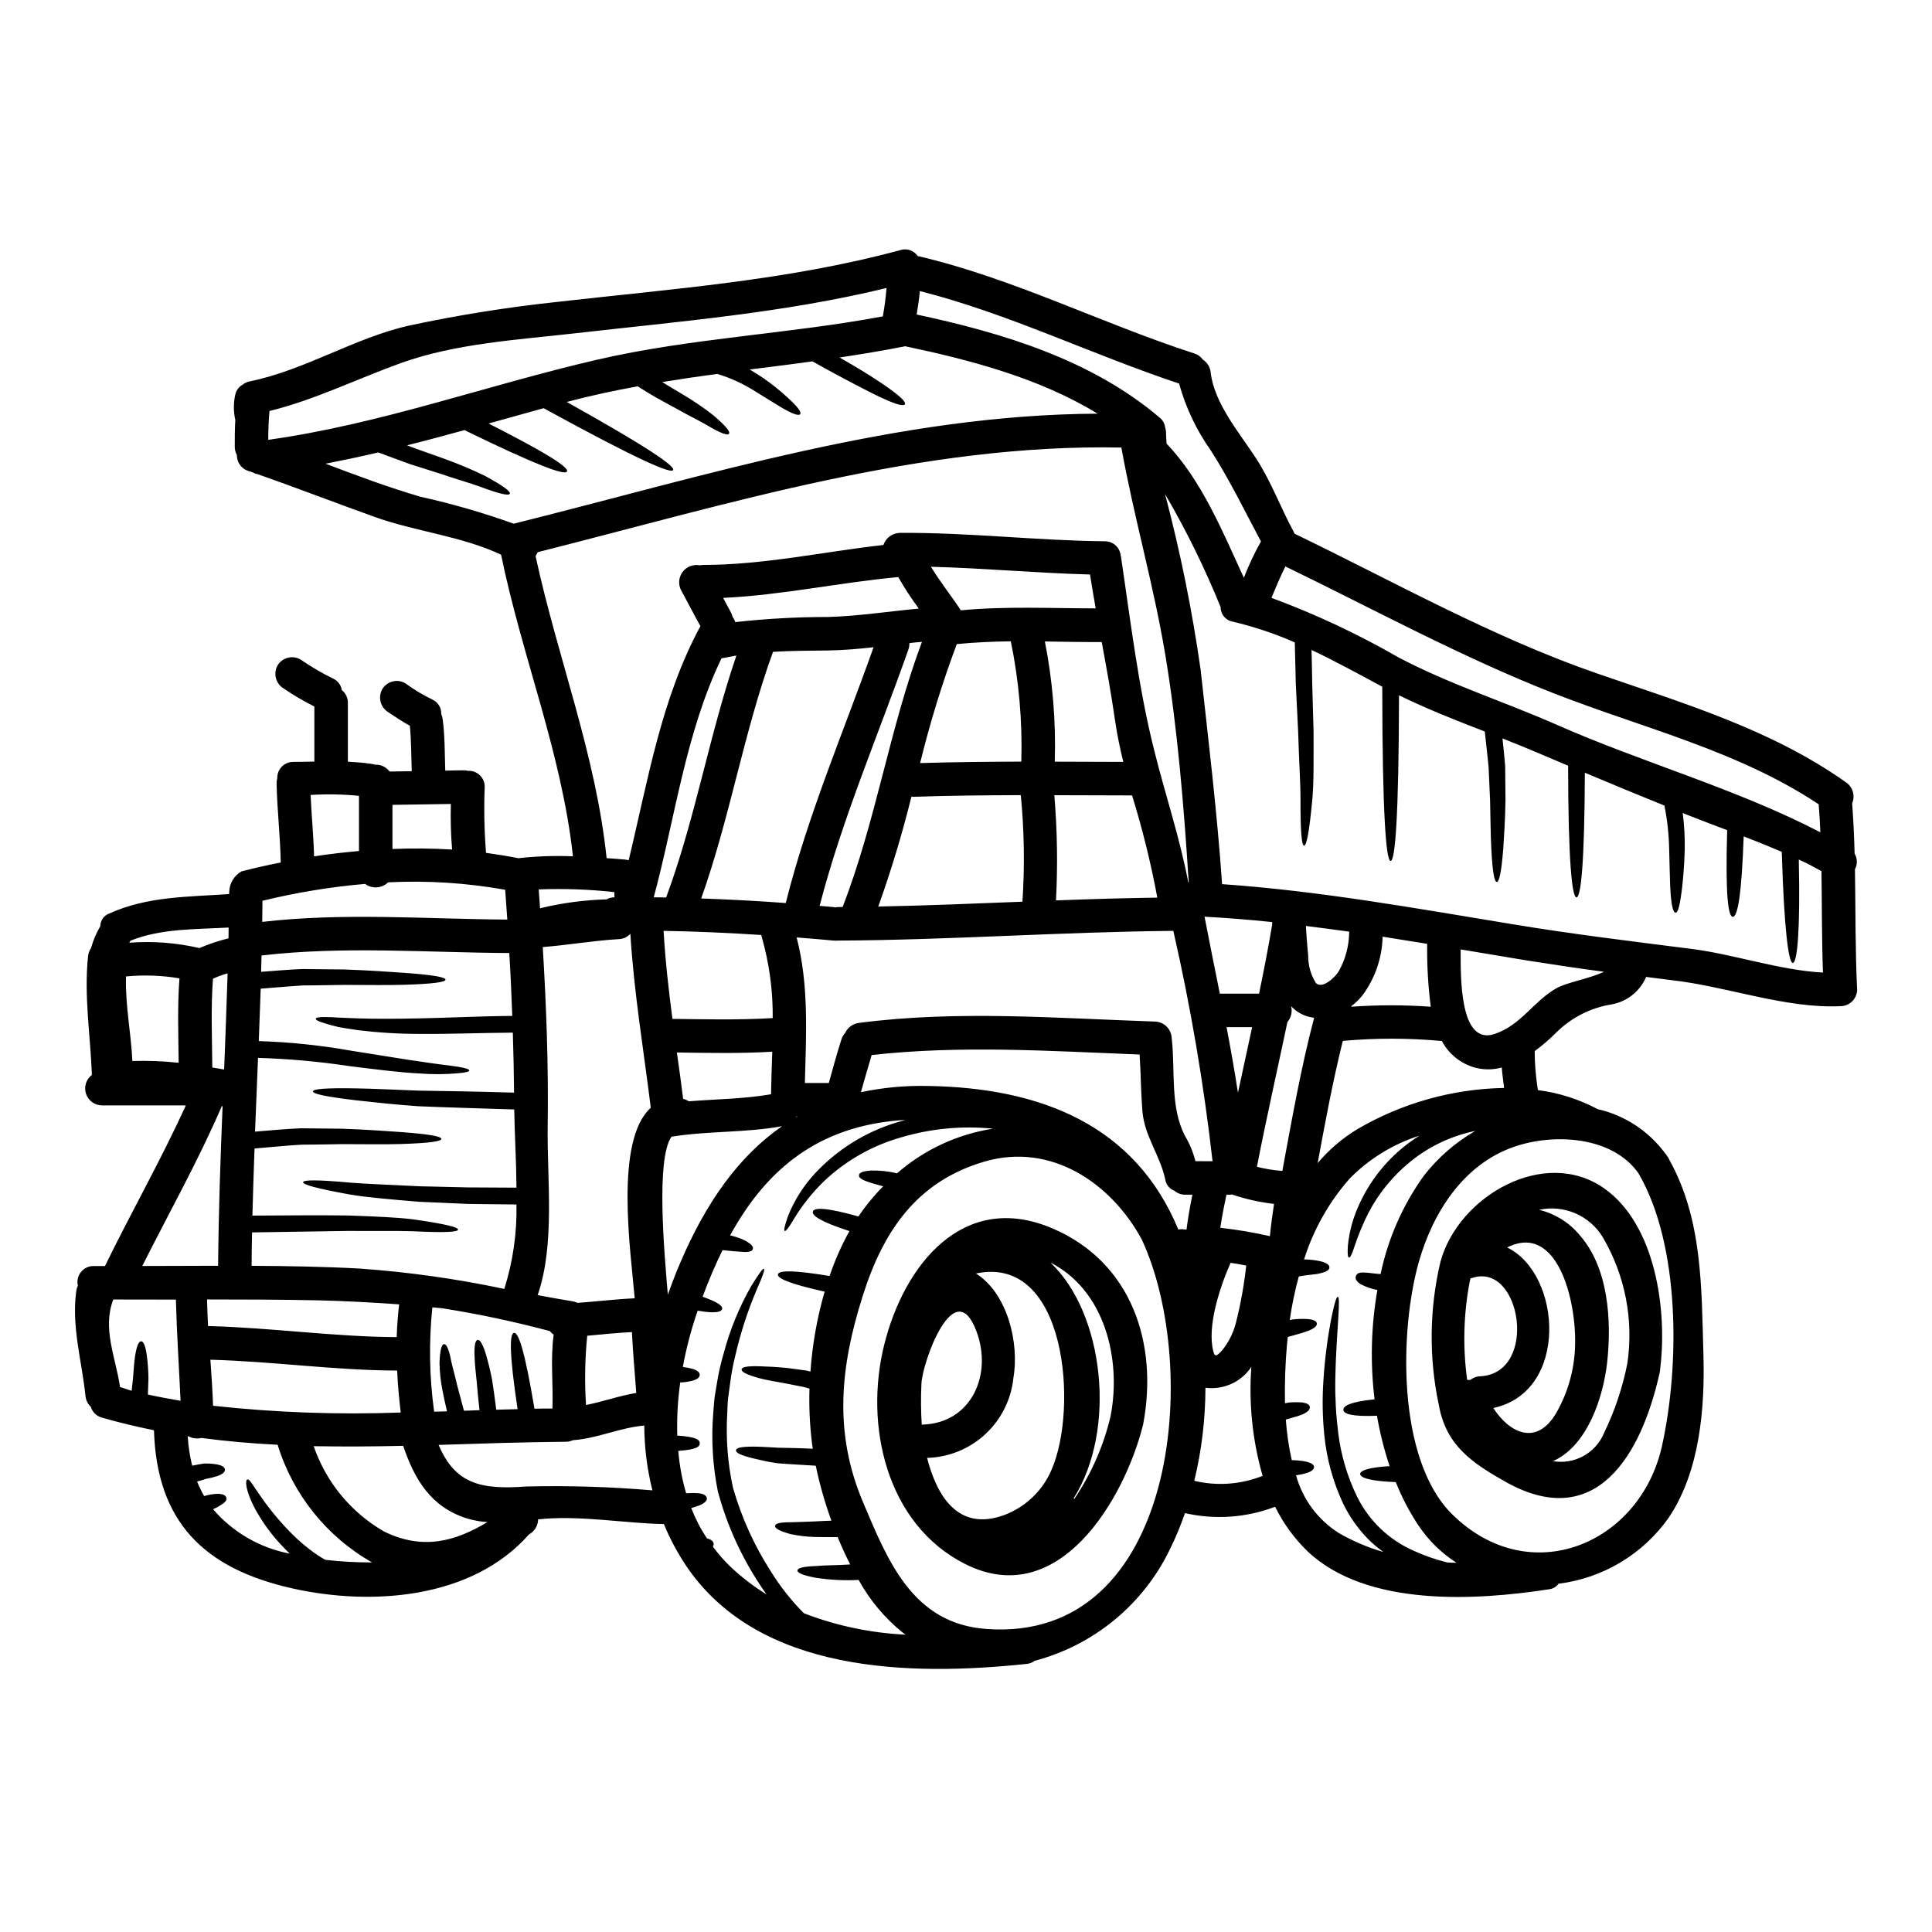
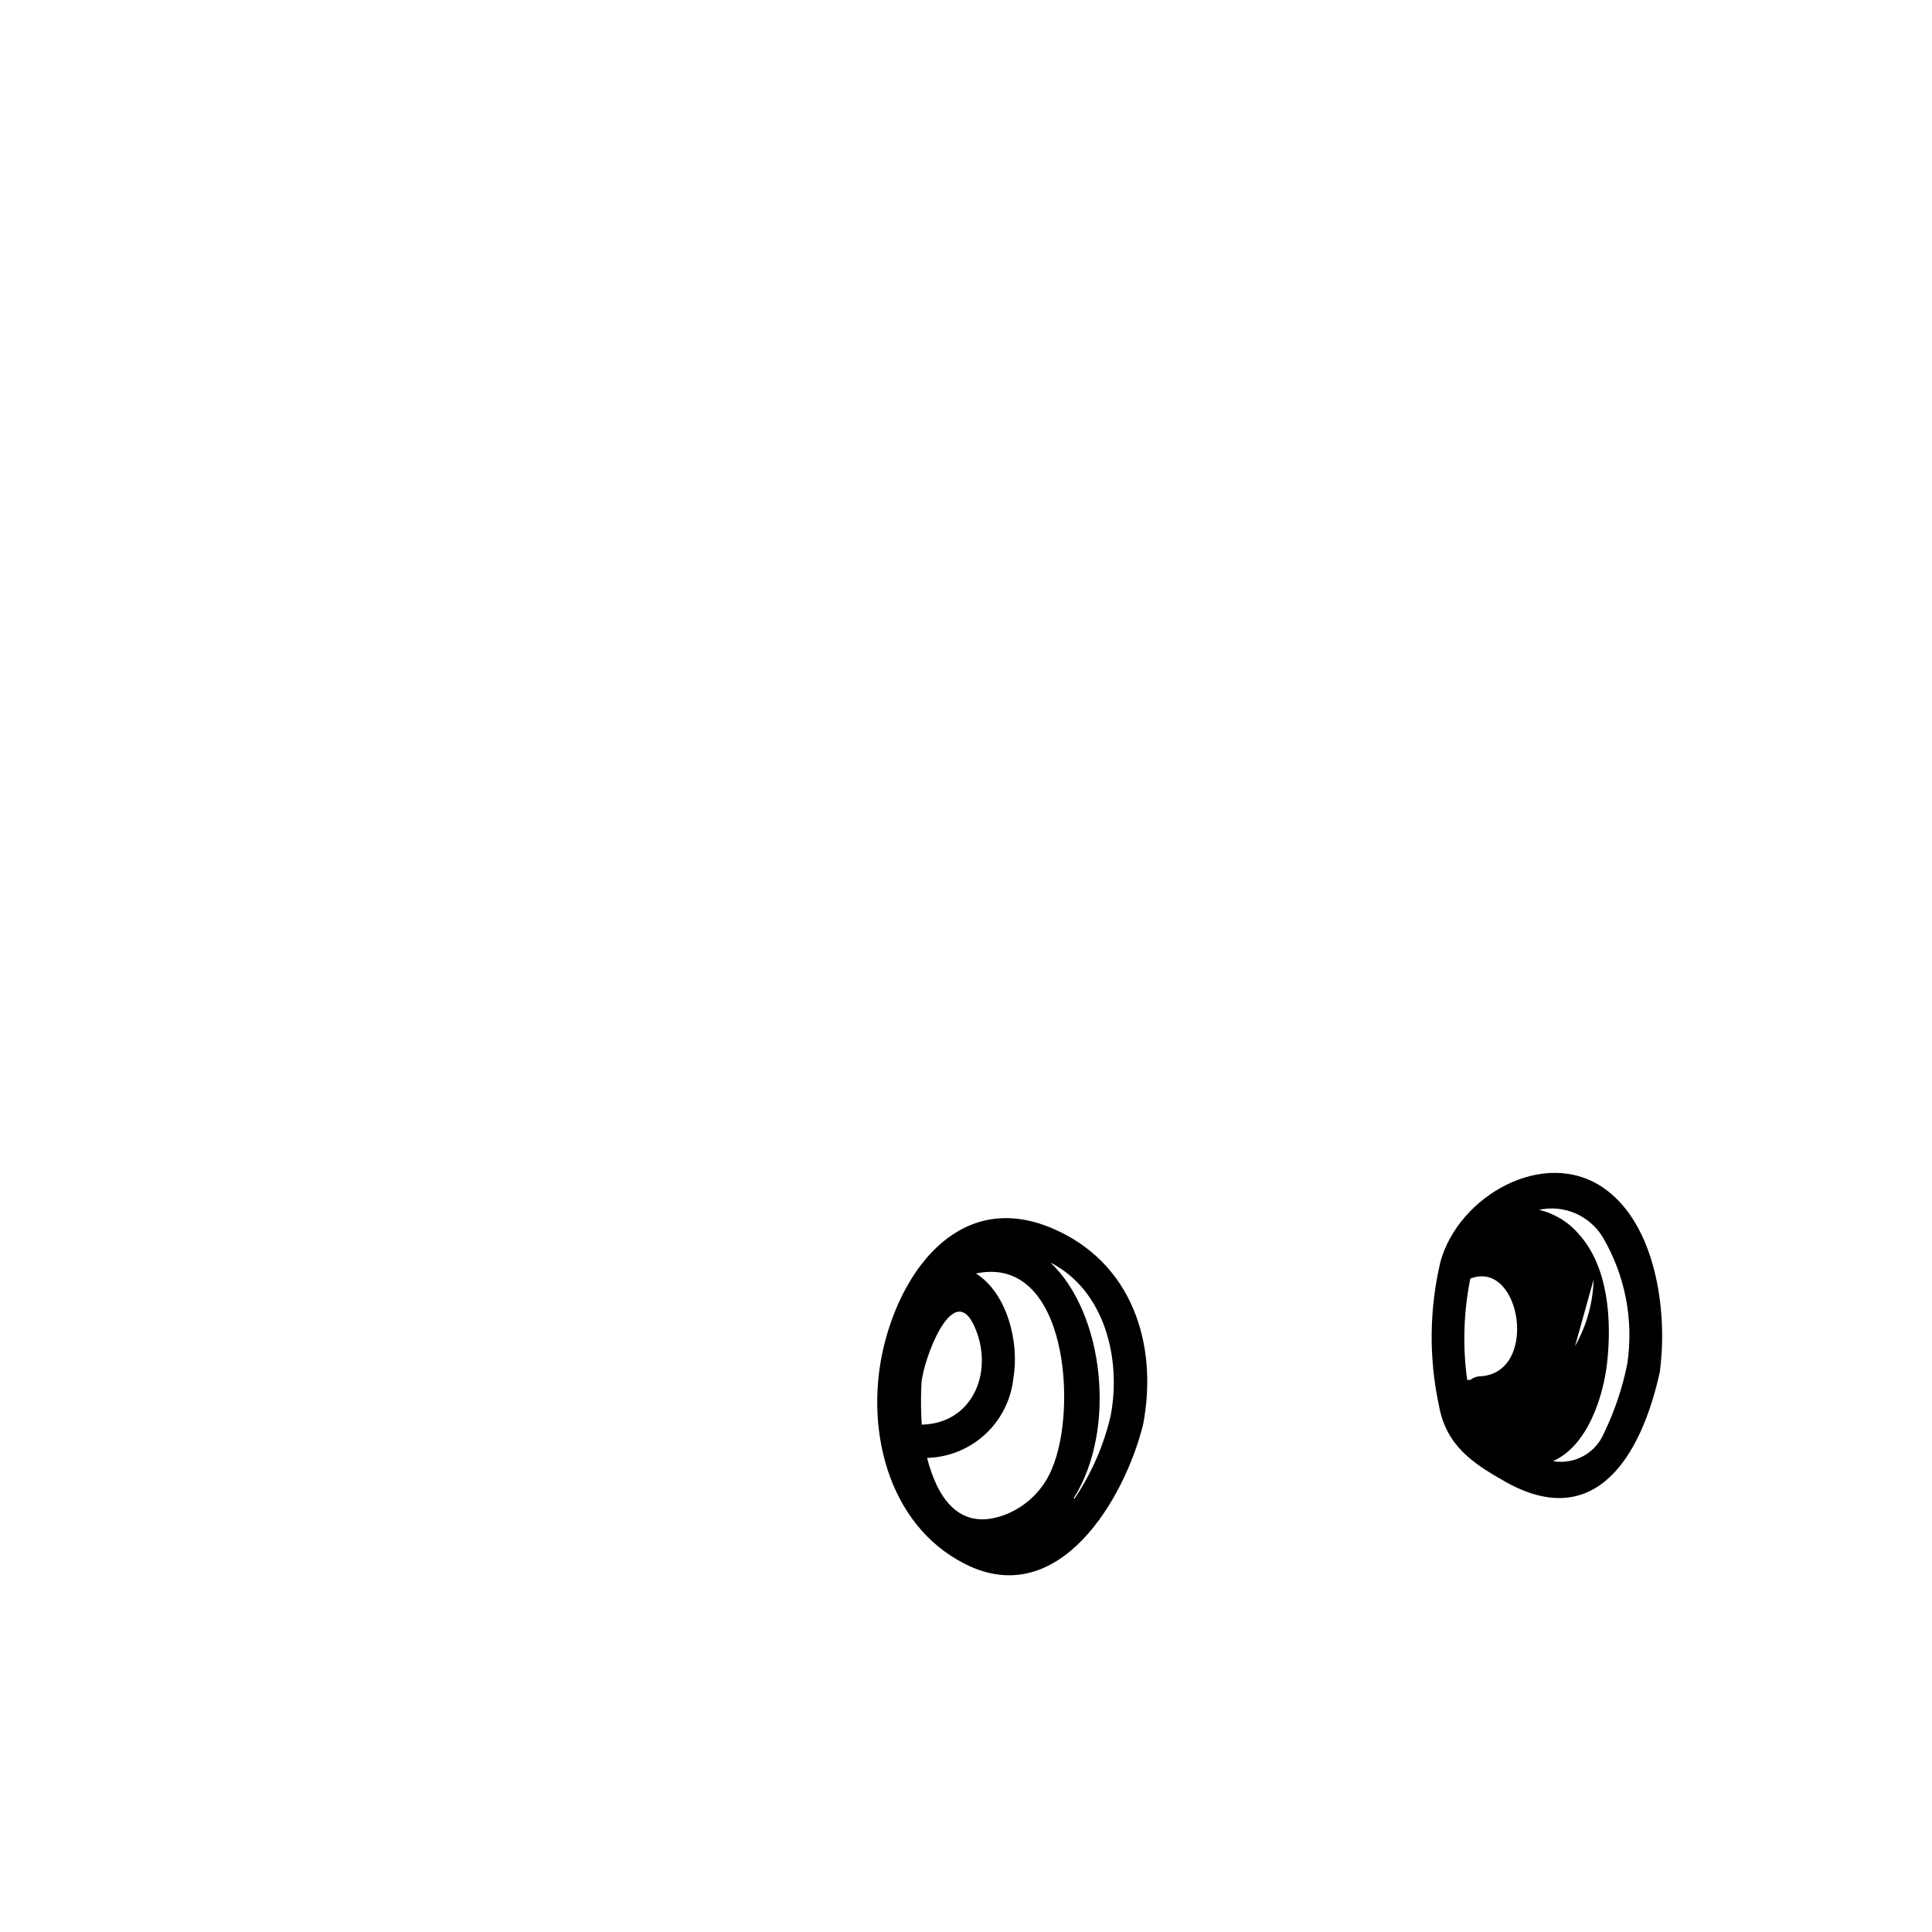
<svg xmlns="http://www.w3.org/2000/svg" fill="#000000" width="800px" height="800px" version="1.1" viewBox="144 144 512 512">
  <g>
-     <path d="m636.16 406.21c0.004 1.176-0.465 2.309-1.297 3.141-0.836 0.836-1.965 1.301-3.144 1.297-14.562 0.68-30.133-5.266-44.73-6.894-2.246-0.27-4.527-0.562-6.777-0.859-0.059 0.148-0.09 0.27-0.148 0.395-1.68 3.586-4.984 6.144-8.879 6.867-5.617 0.883-10.809 3.523-14.832 7.547-1.758 1.758-3.648 3.383-5.652 4.856 0.02 3.461 0.309 6.914 0.859 10.328 5.531 0.711 10.887 2.414 15.809 5.035 7.129 1.621 13.449 5.738 17.816 11.602 0.258 0.281 0.488 0.59 0.68 0.918 0.219 0.293 0.398 0.613 0.535 0.949 8.82 15.84 8.492 33.895 9.027 51.598 0.395 14.27-0.949 30.875-9.148 43.125h0.004c-6.824 9.734-17.453 16.121-29.246 17.59-0.609 0.836-1.547 1.375-2.574 1.477-19.391 2.988-48.219 4.723-63.883-10.004-3.551-3.43-6.481-7.445-8.66-11.871-7.621 2.906-15.934 3.492-23.891 1.688-1.102 3.195-2.394 6.316-3.879 9.352-7.019 14.727-20.164 25.617-35.934 29.781-0.641 0.477-1.398 0.762-2.191 0.832-30.605 3.223-71.105 2.633-90.344-26.23-2.258-3.418-4.184-7.047-5.742-10.832-10.449-0.238-21.02-2.16-31.438-1.422l-1.895 0.176c-0.02 1.461-0.734 2.824-1.926 3.672l-0.535 0.359c-15.066 17.051-41.59 18.973-62.637 14.27-23.5-5.269-35.965-17.672-36.703-41.918-4.621-0.945-9.238-2.043-13.777-3.344v-0.008c-1.426-0.359-2.551-1.453-2.957-2.867-0.816-0.762-1.32-1.793-1.422-2.902-0.977-9.414-3.731-18.266-2.43-27.828 0.066-0.473 0.207-0.934 0.418-1.359-0.297-1.273 0.008-2.613 0.824-3.629 0.82-1.02 2.062-1.605 3.367-1.586h2.992c6.973-14.301 14.848-28.098 21.43-42.57h-22.203c-1.926-0.008-3.637-1.246-4.246-3.074s0.016-3.844 1.555-5.008c-0.395-10.508-2.133-20.961-1.008-31.527 0.09-0.75 0.359-1.473 0.789-2.102 0.562-2.031 1.391-3.981 2.457-5.801 0.008-1.473 0.926-2.789 2.305-3.312 10.156-4.621 20.961-4.414 31.824-5.18-0.008-0.199 0.004-0.398 0.031-0.594 0.059-2.254 1.293-4.309 3.254-5.418 3.406-0.891 6.894-1.656 10.391-2.363-0.117-7.047-0.977-14.031-1.098-21.105v0.004c0.012-0.414 0.07-0.82 0.18-1.219-0.035-1.145 0.402-2.258 1.207-3.074 0.805-0.82 1.91-1.273 3.059-1.254 1.863 0 3.727-0.059 5.566-0.086l-0.004-14.598c-2.824-1.414-5.555-3.016-8.168-4.793-2.062-1.277-2.766-3.941-1.602-6.07 1.254-2.109 3.973-2.82 6.098-1.598 2.824 1.949 5.793 3.68 8.879 5.18 1.109 0.605 1.875 1.688 2.074 2.934 1.059 0.844 1.652 2.141 1.602 3.492v15.48c2.129 0.121 4.231 0.27 6.363 0.594 0.289 0.047 0.578 0.117 0.859 0.203 1.5-0.07 2.938 0.609 3.844 1.809l5.863-0.086c-0.148-4.027-0.117-8.055-0.504-12.047-1.969-1.066-3.848-2.34-5.715-3.582v-0.004c-2.082-1.273-2.789-3.965-1.598-6.098 1.25-2.098 3.949-2.809 6.07-1.598 2.324 1.703 4.801 3.188 7.398 4.438 1.387 0.719 2.227 2.172 2.16 3.731 0.215 0.512 0.355 1.051 0.414 1.598 0.562 4.441 0.504 8.938 0.652 13.41 1.625-0.027 3.254-0.086 4.914-0.086 0.391 0.004 0.777 0.051 1.156 0.148 1.164-0.059 2.297 0.375 3.129 1.188 0.832 0.816 1.285 1.941 1.254 3.106-0.227 5.812-0.109 11.633 0.352 17.434 2.871 0.395 5.742 0.859 8.586 1.422v-0.004c4.797-0.535 9.625-0.703 14.445-0.5-2.961-27.355-13.555-53.078-19.035-79.93-10.27-4.879-22.879-6.184-33.48-10.004-10.359-3.699-20.633-7.695-31.023-11.336-0.438-0.062-0.859-0.215-1.238-0.445-0.418-0.145-0.789-0.297-1.215-0.395v0.004c-1.84-0.578-3.086-2.293-3.062-4.219-0.387-0.711-0.578-1.508-0.562-2.312 0-2.102 0-4.559 0.145-6.988v0.004c-0.504-2.234-0.504-4.547 0-6.781 0.25-1.09 0.949-2.023 1.926-2.574 0.551-0.457 1.215-0.762 1.922-0.887 14.832-3.047 27.738-11.57 42.418-14.832 12.785-2.727 25.699-4.793 38.691-6.188 30.637-3.492 61.402-5.68 91.316-13.777 1.703-0.535 3.551 0.105 4.562 1.574 25.336 5.902 48.574 17.816 73.266 25.812 0.926 0.273 1.738 0.848 2.305 1.633 1.172 0.762 1.934 2.012 2.074 3.402 0.945 8.199 7.547 15.895 11.926 22.613 4.086 6.246 6.488 12.988 10.035 19.539 0.117 0.207 0.176 0.395 0.27 0.594 26.371 12.727 52.484 27.469 80.16 37.031 22.828 7.902 46.051 14.742 65.984 28.863v-0.004c1.797 1.234 2.477 3.562 1.625 5.566 0.328 4.441 0.535 8.879 0.652 13.32 0.754 1.281 0.789 2.859 0.09 4.172 0.18 10.605 0.062 21.23 0.574 31.828zm-9.055-4.469c-0.324-8.969-0.266-17.941-0.395-26.879-1.969-1.098-3.938-2.133-6.012-3.078 0.418 18.676-0.395 27.352-1.574 27.41-1.18 0-2.34-9.414-2.934-29.453-3.312-1.422-6.691-2.781-10.094-4.086-0.27 7.754-0.68 12.965-1.125 16.25-0.531 3.668-1.125 5.062-1.746 5.062-0.621 0-1.125-1.395-1.422-5.152-0.27-3.609-0.328-9.324-0.086-17.816-3.731-1.422-7.402-2.781-10.953-4.203-0.27-0.117-0.562-0.234-0.832-0.359h0.004c0.422 3.238 0.598 6.504 0.535 9.77-0.117 4.203-0.418 7.477-0.68 9.918-0.594 4.883-1.098 6.746-1.746 6.746s-1.18-1.895-1.422-6.863c-0.117-2.488-0.148-5.715-0.27-9.77-0.066-3.949-0.488-7.883-1.27-11.754-7.047-2.844-14.09-5.742-21.078-8.703-0.086 23.918-1.035 33.035-2.219 33.035-1.184 0-2.188-9.594-2.219-34.902-2.516-1.066-5.031-2.102-7.551-3.195-3.254-1.395-6.543-2.723-9.84-4.027 0.27 2.574 0.535 5.062 0.711 7.312 0.027 3.344 0.059 6.363 0.086 9.09-0.086 5.414-0.395 9.621-0.59 12.816-0.504 6.394-1.094 8.82-1.715 8.82s-1.125-2.426-1.453-8.848c-0.176-3.227-0.203-7.402-0.324-12.762-0.121-2.664-0.238-5.594-0.395-8.852-0.297-2.871-0.621-6.039-1.008-9.41-7.668-2.961-15.305-5.953-22.734-9.594-0.059 32.531-1.035 43.898-2.219 43.898-1.184 0-2.188-11.867-2.219-46.176-0.094-0.039-0.184-0.09-0.266-0.148-6.156-3.312-12.227-6.629-18.473-9.59 0.09 3.148 0.117 6.098 0.176 8.848 0.148 4.621 0.27 9.148 0.359 12.879 0 7.519 0.086 13.41-0.328 17.879-0.832 8.969-1.574 12.316-2.191 12.258-0.617-0.059-0.977-3.582-0.945-12.402 0-4.441-0.414-10.332-0.621-17.762-0.176-3.758-0.395-8.082-0.621-12.672-0.09-3.375-0.176-7.016-0.27-11.02-5.305-2.34-10.812-4.184-16.457-5.512-1.863-0.328-3.215-1.957-3.199-3.848-4.188-10.336-9.113-20.355-14.738-29.988 4.059 15.344 7.211 30.91 9.445 46.625 2.074 18.824 4.379 37.859 5.684 56.777 25.977 1.801 51.539 6.449 77.199 10.656 15.719 2.606 31.469 4.5 47.277 6.516 11.27 1.434 23.34 5.664 34.754 6.258zm-0.691-37.168c-0.117-2.461-0.234-4.945-0.445-7.43-21.461-14.242-46.297-20.074-70.098-29.367-24.363-9.516-47.656-22.242-71.223-33.656-1.391 2.695-2.516 5.539-3.699 8.316 11.621 4.301 22.859 9.566 33.598 15.742 13.555 7.164 28.004 11.723 41.973 17.879 22.473 9.941 47.898 17.047 69.895 28.516zm-41.977 162.65c4.723-21.312 4.883-53.281-6.242-72.316-6.957-9.859-22.5-10.66-33.062-6.953-13.293 4.644-21.402 17.32-25.133 30.488-5.094 17.969-5.902 52.305 8.848 66.867 20.512 20.246 49.785 7.934 55.59-18.086zm-28.062-121.28c2.754-1.602 8.789-2.547 12.699-4.414-6.988-0.918-13.941-1.969-20.93-3.078l-17.051-2.844c-0.027 7.477-0.27 25.426 8.91 22.434 7.074-2.332 10.242-8.547 16.371-12.098zm-13.777 26.371c-0.207-1.805-0.477-3.582-0.621-5.418-2.32 0.648-4.773 0.656-7.102 0.031-3.766-1.047-6.934-3.594-8.762-7.047-8.734-0.809-17.523-0.82-26.258-0.031-2.637 10.66-4.68 21.582-6.664 32.387 2.984-3.539 6.523-6.57 10.48-8.973 11.824-6.93 25.234-10.699 38.941-10.945zm-15.074 125.75c0.832 0.059 1.629 0.086 2.457 0.086-4.047-2.609-7.516-6.023-10.18-10.035-2.348-3.57-4.324-7.367-5.906-11.34-6.422-0.234-9.445-1.094-9.445-2.16 0-0.945 2.516-1.773 7.812-2.07-1.457-4.356-2.574-8.82-3.348-13.352-6.719 0.27-8.906-0.504-8.906-1.598s2.043-2.133 8.266-2.754c-1.176-9.645-0.926-19.406 0.742-28.977-1.609-0.297-3.156-0.848-4.59-1.629-1.242-0.891-1.305-1.598-1.062-2.16 0.238-0.562 0.766-0.891 2.07-0.832 1.066-0.027 2.43 0.27 4.441 0.395h-0.004c1.961-9.387 5.863-18.262 11.457-26.051 3.734-4.797 8.355-8.828 13.617-11.871-6.231 1.27-12.066 4.012-17.02 7.996-4.684 3.758-8.535 8.449-11.309 13.773-1.461 2.918-2.707 5.934-3.731 9.031-0.621 1.969-1.062 2.781-1.391 2.723s-0.418-0.949-0.297-3.078h0.004c0.328-3.449 1.195-6.824 2.574-10.004 2.566-6.051 6.523-11.418 11.543-15.66 1.523-1.289 3.137-2.465 4.824-3.523-6.961 2.223-13.281 6.102-18.414 11.305-5.508 6.234-9.641 13.555-12.137 21.488 1.496 0.004 2.984 0.172 4.441 0.504 1.629 0.414 2.277 0.977 2.277 1.598s-0.648 1.152-2.34 1.539c-1.305 0.395-3.344 0.395-5.773 0.859-1.039 3.793-1.84 7.648-2.394 11.543 0.277-0.031 0.555-0.082 0.828-0.145 1.191-0.137 2.387-0.176 3.582-0.121 1.836 0.09 2.633 0.535 2.754 1.125 0.121 0.59-0.441 1.273-2.16 1.969-1.141 0.434-2.305 0.801-3.488 1.094-0.594 0.176-1.305 0.395-2.043 0.562-0.059 0.68-0.148 1.332-0.207 2.012h-0.004c-0.461 5.176-0.637 10.375-0.531 15.57 0.395-0.059 0.789-0.145 1.152-0.207 1.051-0.082 2.102-0.094 3.152-0.031 1.602 0.176 2.219 0.621 2.281 1.242 0.062 0.621-0.418 1.242-1.805 1.895v0.004c-0.914 0.375-1.855 0.68-2.816 0.914-0.531 0.176-1.125 0.359-1.742 0.504 0.25 3.617 0.777 7.211 1.574 10.746 4.414 0.148 5.902 0.918 5.902 1.867 0 0.859-1.27 1.656-4.766 2.16 1.742 6.336 5.785 11.789 11.34 15.305 3.731 2.148 7.703 3.836 11.84 5.031-1.492-1.047-2.891-2.227-4.172-3.523-2.664-2.75-4.875-5.906-6.543-9.355-2.68-5.731-4.363-11.875-4.977-18.172-0.484-4.781-0.562-9.594-0.234-14.391 0.359-5.793 1.113-11.559 2.25-17.254 0.738-3.523 1.242-5.004 1.574-4.945s0.355 1.598 0.148 5.148c-0.203 3.551-0.68 9.148-0.832 17.172l0.004 0.004c-0.059 4.617 0.203 9.238 0.789 13.82 0.727 5.832 2.402 11.5 4.969 16.785 3.172 6.449 8.535 11.559 15.125 14.418 2.828 1.281 5.762 2.305 8.773 3.051zm-4.359-147.27c-0.707-5.527-1.023-11.098-0.949-16.668-3.938-0.652-7.871-1.273-11.809-1.898v0.004c-0.129 5.566-1.969 10.961-5.269 15.453-0.875 1.109-1.891 2.102-3.019 2.957v0.152c7.008-0.504 14.039-0.504 21.047 0zm-21.617-19.895c-3.816-0.531-7.668-1.035-11.484-1.512 0.207 2.606 0.328 5.242 0.621 7.844-0.027 2.574 0.68 5.102 2.043 7.285 1.715 1.715 5.152-1.602 6.012-3.051 1.828-3.223 2.793-6.859 2.809-10.566zm-9.293 22.828c-0.652-0.082-1.297-0.223-1.926-0.418-1.598-0.508-3.035-1.43-4.172-2.664 0.375 1.477 0.012 3.047-0.977 4.203-2.691 12.789-5.594 25.547-8.082 38.363v0.004c2.211 0.555 4.465 0.922 6.738 1.094 2.504-13.531 4.926-27.324 8.422-40.586zm-11.098-24.836c0-0.09-0.031-0.207-0.031-0.301v-0.234c-5.953-0.621-11.922-1.094-17.91-1.422 1.305 6.809 2.691 13.586 4.055 20.395h10.391c1.273-6.129 2.461-12.258 3.5-18.441zm-0.621 82.707c0.266-2.844 0.68-5.715 1.094-8.559v0.004c-3.789-0.426-7.523-1.262-11.133-2.488-0.156 0.035-0.312 0.055-0.473 0.059h-1.008c-0.621 2.902-1.18 5.832-1.629 8.766 4.422 0.484 8.812 1.227 13.152 2.215zm-8.465-38.012c1.242-5.773 2.516-11.574 3.758-17.379l-6.777 0.004c1.094 5.769 2.129 11.57 3.019 17.375zm6.543 101.55h-0.004c-2.691-9.379-3.707-19.16-2.992-28.891-2.672 4.008-7.387 6.152-12.164 5.527-0.012 8.309-1.004 16.586-2.957 24.66 6.031 1.438 12.355 0.977 18.117-1.316zm-4.977-238.02c1.27-3.312 2.785-6.527 4.531-9.617-4.352-8.172-8.199-16.137-13.234-24.039-3.84-5.398-6.707-11.43-8.465-17.816-23.117-7.668-45.051-18.5-68.703-24.512-0.18 2.102-0.504 4.144-0.832 6.219 22.828 4.883 46.387 11.988 64.414 27.352v-0.004c0.789 0.633 1.297 1.547 1.422 2.547 0.152 0.43 0.23 0.879 0.234 1.332 0 1.008 0.09 2.016 0.148 2.992 9.328 9.738 14.891 23.414 20.484 35.547zm0.621 182.26c-1.363-0.27-2.754-0.504-4.144-0.711-2.93 6.66-6.246 16.844-4.586 23.414 0.355 1.453 0.789 1.574 2.457-0.355v0.004c1.805-2.285 3.066-4.945 3.699-7.789 1.184-4.789 2.043-9.656 2.574-14.562zm-13.469-27.652 4.547 0.004c-2.328-20.523-5.797-40.902-10.391-61.039-29.66 0.27-59.234 2.43-88.863 2.578h-0.117c-0.336 0.027-0.672 0.027-1.008 0-3.285-0.328-6.574-0.562-9.84-0.832 3.281 12.637 2.516 25.609 2.188 38.574h6.336c1.094-3.848 2.102-7.727 3.34-11.543l0.004-0.004c0.199-0.637 0.531-1.223 0.98-1.719 0.688-1.457 2.07-2.461 3.668-2.664 26.078-3.402 52.277-1.238 78.445-0.355 2.422 0.07 4.367 2.019 4.438 4.441 0.98 8.379-0.504 18.148 3.523 25.871 1.246 2.082 2.172 4.336 2.75 6.691zm-0.789 8.879h-1.805v0.004c-1.094 0.031-2.16-0.348-2.988-1.062-1.27-0.469-2.188-1.594-2.394-2.934-1.363-6.449-5.512-11.484-6.07-18.145-0.395-5.004-0.414-10.004-0.738-15.008-23.711-0.918-47.395-2.516-71.012 0.145-0.98 3.258-1.898 6.547-2.844 9.84 5.777-1.223 11.676-1.781 17.582-1.656 30.285 0.445 55.105 10.48 66.547 38.07 0.305-0.086 0.625-0.125 0.941-0.117 0.418 0.027 0.789 0.086 1.215 0.117 0.406-3.121 0.938-6.199 1.559-9.254zm-1.094-82.793h0.117c-1.27-19.984-2.961-40.734-6.215-60.328-3.082-18.473-8.32-36.473-11.637-54.883-52.926-1.035-103.81 14.891-154.68 27.738h0.004c-0.152 0.363-0.34 0.711-0.562 1.035 5.801 26.852 15.984 52.605 18.824 80.043 1.688 0.117 3.344 0.238 5.062 0.395 0.266 0.035 0.527 0.082 0.789 0.148 5.117-21.137 8.555-42.688 19.004-62.016-1.742-3.148-3.375-6.363-5.117-9.531h-0.004c-0.801-1.555-0.645-3.43 0.402-4.836 1.043-1.402 2.797-2.086 4.516-1.766l0.789-0.09c16.16 0 31.941-3.492 47.926-5.297h-0.004c0.621-1.848 2.316-3.121 4.266-3.199 18.145-0.148 36.234 2.043 54.379 2.219v0.004c2.207-0.039 4.062 1.648 4.231 3.848 0.031 0.059 0.031 0.086 0.059 0.145 2.519 16.848 4.648 34.934 8.824 51.422 2.926 11.746 6.769 23.113 9.023 34.953zm-53.441 197.89c50.68 3.672 56.922-69.238 41.117-103.22-8.109-14.977-24.039-25.781-41.648-20.66-18.059 5.266-26.938 18.531-32.359 35.785-5.859 18.531-7.695 35.941 0.09 54.379 6.637 15.719 13.203 32.328 32.801 33.719zm45.234-193.82c-1.699-9.152-3.934-18.195-6.691-27.086-6.867-0.031-13.734-0.051-20.602-0.059 0.781 9.273 0.93 18.59 0.441 27.883 8.941-0.348 17.871-0.605 26.852-0.738zm-27.16-36.027c6.066 0 12.105 0.031 18.145 0.059-0.891-3.641-1.656-7.309-2.191-11.02-1.004-6.953-2.246-13.852-3.523-20.75-5.031 0.031-10.062-0.059-15.066-0.145v-0.004c2.066 10.484 2.945 21.164 2.621 31.844zm10.832-40.613c-0.531-2.992-1.035-6.012-1.508-8.996-14.062-0.359-28.094-1.688-42.156-2.043 2.43 3.996 5.356 7.637 7.934 11.543 11.855-1.141 23.793-0.52 35.715-0.52zm-19.414 77.719c0.625-9.41 0.48-18.855-0.434-28.238-9.5 0.027-19.004 0.117-28.504 0.441-0.16-0.004-0.32-0.023-0.477-0.059-2.438 9.852-5.371 19.578-8.789 29.137 12.727-0.242 25.484-0.785 38.203-1.281zm-0.297-37.121c0.305-10.699-0.629-21.398-2.781-31.883-4.793 0.059-9.562 0.266-14.328 0.738v0.004c-3.852 10.309-7.094 20.832-9.711 31.523 8.949-0.262 17.895-0.352 26.832-0.383zm20.219-92.207c-15.352-9.41-33.629-14.211-51.035-17.879-0.117 0.027-0.207 0.059-0.355 0.086-5.656 1.125-11.34 2.043-16.992 2.902 2.16 1.242 4.086 2.363 5.801 3.406 3.078 1.898 5.477 3.465 7.223 4.723 3.523 2.516 4.617 3.785 4.262 4.289s-2.043 0.148-5.902-1.629c-1.969-0.887-4.379-2.129-7.551-3.785-3.019-1.574-6.691-3.543-11.02-5.981-5.535 0.789-11.098 1.449-16.637 2.16 1.363 0.789 2.606 1.598 3.703 2.34l0.004-0.004c2.191 1.527 4.273 3.199 6.242 5.004 2.934 2.664 3.789 3.965 3.438 4.5-0.355 0.473-1.926 0.059-5.297-1.969-1.688-1.035-3.848-2.363-6.633-4.086h-0.004c-3.121-2-6.512-3.555-10.062-4.617-4.883 0.648-9.738 1.367-14.562 2.16 0.176 0.086 0.355 0.234 0.531 0.328 1.969 1.211 3.789 2.277 5.414 3.254 2.617 1.574 5.141 3.305 7.551 5.18 3.523 3.019 4.59 4.441 4.176 4.945s-2.133-0.09-5.922-2.34c-1.922-1.125-4.586-2.398-7.844-4.234-1.656-0.918-3.523-1.922-5.562-3.047-1.512-0.859-3.148-1.898-4.856-2.961-6.297 1.152-12.551 2.484-18.797 4.144 22.043 12.312 28.734 17.051 28.184 18.055s-8.91-2.488-34.305-16.398c-4.856 1.363-9.742 2.691-14.594 4.055 7.086 3.613 12.016 6.273 15.246 8.199 4.328 2.578 5.801 3.938 5.535 4.5-0.27 0.562-2.16 0.238-6.894-1.656-4.289-1.715-10.832-4.676-20.277-9.293-5.062 1.391-10.125 2.754-15.211 4.027 0.789 0.297 1.598 0.621 2.34 0.887 2.781 1.008 5.328 1.898 7.578 2.695l-0.02-0.004c3.652 1.312 7.231 2.816 10.723 4.508 5.18 2.809 6.894 4.231 6.602 4.766-0.297 0.535-2.547 0.117-7.816-1.867-2.664-0.977-6.273-1.969-10.805-3.523-2.305-0.711-4.852-1.539-7.695-2.43-2.606-0.918-5.449-2.012-8.527-3.148-4.617 1.094-9.297 2.07-13.973 2.992 8.289 3.148 16.578 6.242 25.043 8.73l0.004 0.004c8.406 1.859 16.691 4.25 24.797 7.164 50.949-12.688 101.9-28.918 154.77-29.156zm-27.727 189.48c-8.191-0.824-16.469-0.039-24.363 2.309-7.664 2.172-14.688 6.176-20.465 11.66-3.062 2.973-5.727 6.328-7.934 9.977-1.363 2.309-2.133 3.285-2.43 3.168-0.297-0.117-0.059-1.273 0.859-3.938v0.004c1.684-4.211 4.133-8.074 7.223-11.395 5.871-6.269 13.281-10.895 21.492-13.41 0.789-0.234 1.598-0.473 2.398-0.68-1.062 0.059-2.102 0.117-3.148 0.234-21.344 2.219-34.277 13.941-43.297 30.344 1.336 0.301 2.637 0.746 3.875 1.328 1.867 1.008 2.363 1.746 2.129 2.344-0.23 0.594-1.121 0.859-2.961 0.68-1.18-0.062-2.809-0.18-5.062-0.445h0.004c-1.961 4.023-3.719 8.145-5.266 12.344 1.035 0.395 1.969 0.738 2.664 1.066 2.07 0.945 2.691 1.656 2.484 2.246-0.207 0.59-1.152 0.918-3.312 0.789-0.832-0.031-1.926-0.207-3.148-0.395h-0.004c-1.688 4.867-3.004 9.855-3.938 14.918 0.883 0.102 1.754 0.27 2.606 0.504 1.336 0.418 1.867 0.977 1.867 1.598s-0.531 1.156-1.926 1.539c-0.91 0.234-1.844 0.387-2.781 0.445h-0.449c-0.66 4.668-0.922 9.383-0.785 14.094 5.117 0.355 5.953 1.125 5.953 2.043 0 0.918-0.789 1.656-5.684 2.016l-0.004-0.004c0.312 3.801 1.008 7.559 2.074 11.219h0.441c0.918-0.074 1.84-0.074 2.754 0 1.449 0.145 2.102 0.59 2.277 1.211s-0.27 1.215-1.656 1.898c-0.797 0.332-1.617 0.609-2.453 0.828 1.086 2.812 2.477 5.504 4.141 8.02 0.031-0.004 0.066 0.008 0.09 0.031 1.125 0.297 1.629 0.789 1.715 1.422 0.02 0.258-0.066 0.512-0.234 0.707 1.383 1.895 2.93 3.668 4.617 5.301 2.945 2.789 6.168 5.269 9.621 7.402-0.891-1.242-1.746-2.519-2.519-3.758-4.648-7.285-8.152-15.242-10.391-23.594-1.359-6.809-1.766-13.773-1.211-20.695 0.148-1.539 0.207-2.988 0.395-4.41 0.234-1.395 0.473-2.754 0.68-4.086v0.004c0.406-2.43 0.961-4.836 1.656-7.195 1.645-6.273 4.106-12.305 7.312-17.938 2.102-3.438 3.148-4.793 3.406-4.617 0.254 0.176-0.27 1.801-1.867 5.383-2.465 5.785-4.406 11.781-5.801 17.914-0.57 2.312-1.008 4.652-1.301 7.016-0.176 1.27-0.355 2.574-0.535 3.938-0.18 1.363-0.145 2.754-0.234 4.203l-0.004-0.004c-0.379 6.543 0.129 13.105 1.512 19.508 2.242 7.875 5.633 15.375 10.066 22.262 2.469 3.992 5.391 7.691 8.699 11.023 0.027 0.027 0.059 0.059 0.09 0.059h0.004c8.613 3.316 17.711 5.223 26.934 5.652-0.266-0.176-0.531-0.355-0.789-0.531-4.766-3.856-8.738-8.602-11.691-13.973-3.789 0.195-7.59 0.008-11.336-0.566-3.641-0.68-4.945-1.363-4.883-1.969 0.059-0.605 1.48-1.035 5.062-1.152 2.129-0.234 5.09-0.148 8.91-0.414-1.18-2.363-2.309-4.797-3.316-7.254-2.305 0.031-4.379 0-6.188-0.031l-0.004 0.004c-2.129-0.074-4.25-0.328-6.332-0.77-3.148-0.891-4.203-1.598-4.055-2.219 0.148-0.621 1.422-0.949 4.379-0.918 1.508-0.031 3.465-0.117 5.981-0.207 1.363-0.086 2.871-0.145 4.559-0.207v-0.004c-1.723-4.75-3.109-9.617-4.144-14.562-2.93-0.203-7.191-0.395-10.125-0.648-2.988-0.418-4.559-0.891-6.332-1.273-3.496-0.828-4.766-1.539-4.68-2.16 0.086-0.621 1.125-0.977 4.68-0.977 1.773 0 3.727 0.148 6.66 0.297 2.606 0.031 6.188 0.117 9.027 0.27-0.09-0.59-0.207-1.211-0.27-1.805l0.004-0.008c-0.559-4.684-0.77-9.402-0.625-14.121-0.562-0.176-1.125-0.355-1.688-0.473-1.742-0.328-3.312-0.652-4.723-0.922-2.934-0.531-5.211-0.918-6.953-1.391-3.523-0.977-4.723-1.715-4.621-2.34 0.102-0.621 1.574-0.918 5.062-0.789 1.746 0.059 4.086 0.148 7.086 0.445 1.508 0.207 3.195 0.445 5.031 0.68l1.066 0.27-0.004 0.008c0.5-7.18 1.762-14.285 3.758-21.195-9.621-2.133-12.594-3.582-12.371-4.59 0.223-1.008 3.699-1.211 13.672 0.445h0.004c1.395-4.117 3.156-8.102 5.269-11.898-7.754-2.519-10.004-4.144-9.68-5.18 0.324-1.098 3.406-1.125 12.074 1.301 0.535-0.766 1.066-1.574 1.629-2.305l0.004-0.004c1.512-2 3.152-3.898 4.91-5.684-1.48-0.414-2.723-0.711-3.641-1.066-2.07-0.621-2.844-1.242-2.781-1.867 0.059-0.621 0.918-1.094 3.168-1.242 2.332-0.066 4.66 0.184 6.926 0.738 7.184-6.277 16.008-10.379 25.434-11.828zm-18.828-129.01c-1.094 0.09-2.219 0.176-3.312 0.328 0 0.535-0.078 1.066-0.238 1.574-7.961 22.676-17.523 44.762-23.566 68.059 1.242 0.117 2.488 0.203 3.731 0.324l0.004-0.004c0.133 0.012 0.266 0.043 0.395 0.094 0.238-0.062 0.488-0.094 0.738-0.094 0.414 0 0.828 0 1.242-0.027v-0.039c8.875-22.879 12.422-47.309 21.008-70.215zm-0.828-8.82c-1.984-2.664-3.805-5.453-5.445-8.348-15.539 1.422-30.816 4.793-46.418 5.512 0.68 1.27 1.363 2.574 2.074 3.848 0.199 0.395 0.352 0.812 0.445 1.246 0.328 0.387 0.57 0.84 0.707 1.328 8.18-0.914 16.402-1.367 24.633-1.359 8.082-0.242 16.012-1.484 24.004-2.227zm-9.539-77.438c0.457-2.488 0.785-4.996 0.977-7.519-26.996 6.574-54.586 8.824-82.145 11.961-15.246 1.746-32.059 2.691-46.621 7.961-11.664 4.203-22.703 9.711-34.75 12.672-0.234 2.484-0.328 5.18-0.328 7.637 29.75-4.144 57.93-14.477 87.121-21.223 25.02-5.777 50.594-6.781 75.746-11.488zm-2.457 87.68c-3.969 0.445-7.961 0.789-12.016 0.859-4.883 0.059-9.77 0.059-14.625 0.359-7.785 21.398-11.414 44.016-19.035 65.359 7.477 0.27 14.957 0.652 22.41 1.215 5.809-23.242 15.281-45.266 23.273-67.793zm-20.566 124.57c0.117-0.062 0.27-0.148 0.395-0.207h-0.27 0.004c-0.016 0-0.027 0.012-0.027 0.027zm-6.602-6.102c0.059-3.758 0.207-7.519 0.328-11.277-8.438 0.504-16.848 0.328-25.281 0.203 0.59 4.086 1.152 8.172 1.656 12.289l0.004 0.004c0.535 0.125 1.047 0.344 1.508 0.648 7.285-0.59 14.594-0.621 21.789-1.867zm0.445-20.188c0.074-7.297-0.914-14.566-2.93-21.578l-0.086-0.441c-8.617-0.562-17.258-0.949-25.902-1.098 0.445 7.816 1.332 15.602 2.34 23.328 8.875 0.117 17.727 0.32 26.578-0.211zm-9.621-96.082c-1.121 0.203-2.246 0.414-3.375 0.648-0.207 0.031-0.395 0.031-0.562 0.059-9.562 19.895-12.254 42.117-17.969 63.371 1.094 0.031 2.191 0 3.285 0.031 7.731-20.836 11.398-42.977 18.621-64.109zm-14.828 160.79c6.746-15.742 15.352-28.031 26.934-36.055-9.707 1.773-19.594 1.215-29.305 2.781-4.203 5.953-1.867 31.094-0.977 41.855 1.039-2.879 2.133-5.769 3.348-8.582zm-7.43 60.449c-1.414-5.617-2.141-11.383-2.16-17.172-6.422 0.531-12.434 3.434-18.918 3.879-0.602 0.285-1.262 0.426-1.926 0.414-11.191 0.09-22.406 0.477-33.656 0.832 4.441 10.449 11.309 11.898 23.297 11.02 11.133-0.266 22.27 0.078 33.363 1.027zm-4.281-25.812c-0.395-5.387-0.887-10.746-1.152-16.137-3.969 0.207-7.902 0.621-11.84 0.977v-0.004c-0.613 6.102-0.723 12.238-0.324 18.355 4.422-0.855 8.777-2.453 13.316-3.191zm3.848-75.57c-1.895-15.352-4.473-30.637-5.414-46.117v-0.004c-0.785 0.879-1.898 1.391-3.078 1.422-6.75 0.395-13.41 1.574-20.133 2.102 0.949 15.836 1.543 31.73 1.305 47.598-0.203 13.883 2.016 31.113-2.66 44.641 3.078 0.559 6.184 1.152 9.352 1.656v0.004c0.418 0.074 0.828 0.207 1.211 0.391 5.062-0.355 10.098-0.977 15.156-1.211-1.047-12.418-5.43-41.695 4.25-50.488zm-9.633-55.777c0-0.473 0-0.918-0.031-1.391v0.004c-6.652-0.727-13.348-0.965-20.039-0.715 0.145 1.688 0.234 3.344 0.355 5.004 5.781-1.402 11.695-2.195 17.641-2.363 0.633-0.359 1.348-0.547 2.074-0.539zm-16.43 135.48c0.234-6.543-0.562-13.113 0.324-19.598-0.379-0.242-0.711-0.555-0.977-0.918-9.426-2.527-18.98-4.555-28.621-6.07-0.832-0.086-1.688-0.145-2.547-0.234-0.953 9.203-0.797 18.484 0.473 27.648l3.406-0.09c-0.504-2.16-0.945-4.144-1.27-5.902h-0.004c-0.434-2.316-0.672-4.664-0.711-7.019 0.148-3.582 0.621-4.914 1.242-4.883 0.621 0.027 1.242 1.273 1.867 4.531 0.355 1.625 0.977 3.758 1.598 6.484 0.504 1.926 1.094 4.113 1.773 6.633 1.363-0.059 2.754-0.09 4.117-0.148-0.328-2.902-0.562-5.414-0.738-7.551-0.301-2.691-0.504-4.793-0.562-6.422-0.148-3.254 0.203-4.559 0.828-4.648 0.621-0.09 1.336 1.039 2.277 4.144 0.445 1.574 0.98 3.613 1.512 6.297 0.355 2.219 0.738 4.918 1.125 8.055 1.895-0.059 3.758-0.117 5.652-0.148-2.277-15.152-2.102-20.039-0.945-20.215s2.844 4.586 5.414 20.098c1.598-0.043 3.168-0.043 4.766-0.043zm-9.531-58.539c-0.059-7.285-0.504-14.477-0.59-20.723-8.793-0.27-18.59-0.562-25.547-0.859-7.016-0.504-12.254-1.125-16.43-1.574-8.316-0.977-11.414-1.742-11.367-2.363 0.047-0.617 3.148-0.949 11.484-0.789 4.176 0.059 9.531 0.328 16.531 0.594 6.894 0.086 16.488 0.266 25.281 0.531-0.059-5.297-0.148-10.598-0.328-15.898-8.66 0.059-17.789 0.418-24.688 0.328v0.004c-5.43 0.004-10.859-0.324-16.25-0.973-2.074-0.328-3.848-0.562-5.328-0.859-1.453-0.359-2.606-0.652-3.492-0.949-1.805-0.531-2.519-0.949-2.461-1.242 0.059-0.297 0.789-0.473 2.664-0.445 0.918 0 2.016 0.059 3.465 0.148 1.449 0.09 3.078 0.117 5.152 0.207 4.113 0.145 9.266 0.145 16.219 0 6.75-0.117 15.926-0.594 24.57-0.652-0.203-5.566-0.445-11.133-0.789-16.664-21.906-0.117-43.812-1.895-65.656 0.648-0.031 1.453-0.059 2.875-0.117 4.328 3.879-0.297 7.547-0.59 10.863-0.738 4.144 0.062 7.871 0.09 11.25 0.121 6.691 0.234 11.898 0.617 15.836 0.887 7.902 0.562 10.922 1.18 10.922 1.805s-3.019 1.125-11.02 1.363c-3.969 0.117-9.18 0.059-15.84 0.027-3.285 0.059-6.953 0.117-11.02 0.148-3.406 0.207-7.137 0.562-11.098 0.859-0.148 4.617-0.328 9.266-0.504 13.883h-0.004c8.211 0.266 16.391 1.113 24.477 2.547 7.844 1.211 13.887 2.277 18.5 2.902 4.617 0.711 7.812 1.035 9.84 1.363 2.027 0.328 2.961 0.652 2.961 0.977 0 0.324-0.918 0.562-2.988 0.738-3.379 0.305-6.773 0.324-10.156 0.059-4.723-0.234-10.922-0.977-18.738-1.969-7.981-1.203-16.023-1.926-24.094-2.16l-0.789 19.539c4.379-0.355 8.461-0.738 12.168-0.887 4.055 0.059 7.695 0.086 11.02 0.117 6.543 0.234 11.637 0.621 15.512 0.887 7.727 0.562 10.66 1.18 10.688 1.805 0.027 0.625-2.961 1.125-10.773 1.363-3.91 0.117-9 0.059-15.512 0.027-3.227 0.062-6.809 0.121-10.805 0.148-3.789 0.207-7.934 0.652-12.434 1.008-0.234 5.902-0.395 11.84-0.562 17.789 11.039-0.09 18.414-0.117 25.426-0.031 7.34 0.27 12.906 0.477 17.258 1.035 8.703 1.242 11.93 2.102 11.809 2.723-0.121 0.621-3.344 0.832-11.93 0.418-4.328-0.148-9.887-0.031-17.141-0.09-7.016 0.117-14.414 0.234-25.516 0.395-0.059 2.961-0.117 5.902-0.117 8.852 9.594 0.059 19.211 0.203 28.805 0.738v0.004c12.828 0.914 25.574 2.715 38.156 5.383 2.289-7.231 3.379-14.789 3.227-22.375-4.723-0.059-8.852-0.117-12.906-0.148-4.766-0.207-8.91-0.414-12.789-0.562-7.754-0.648-13.824-1.152-18.414-1.926-9.148-1.656-12.551-2.664-12.434-3.281 0.117-0.617 3.613-0.68 12.73 0.145 4.59 0.355 10.539 0.562 18.234 0.949 3.848 0.086 8.023 0.203 12.762 0.297zm-2.43-71.047c-0.176-2.637-0.355-5.269-0.562-7.902v0.004c-10.23-1.828-20.637-2.488-31.02-1.969-1.656 1.613-4.238 1.789-6.102 0.418-9.168 0.793-18.262 2.289-27.199 4.465 0 1.867-0.031 3.731-0.059 5.598 21.605-2.492 43.246-0.758 64.941-0.609zm-5.266 159.67v0.004c-1.84-0.109-3.66-0.434-5.426-0.965-9.59-3.051-13.852-10.273-16.902-19.242-7.902 0.176-15.809 0.234-23.711 0.09 3.269 9.547 9.898 17.582 18.648 22.613 10.309 5.055 18.926 2.594 27.391-2.496zm-9.363-178.23c-0.332-4.016-0.441-8.047-0.328-12.074-5.148 0.059-10.328 0.176-15.48 0.234v11.695c5.269-0.219 10.547-0.172 15.809 0.145zm-13.613 149.18c-0.445-3.699-0.789-7.398-0.949-11.098-16.531-0.059-32.949-2.43-49.496-2.875 0.297 4.055 0.562 8.113 0.711 12.203v-0.004c16.516 1.812 33.141 2.41 49.742 1.793zm-1.066-19.984c0.086-2.871 0.297-5.742 0.648-8.66-7.047-0.504-14.117-0.887-21.195-1.062-9.914-0.207-19.801-0.238-29.719-0.238 0.059 2.363 0.145 4.723 0.266 7.047 16.73 0.418 33.309 2.848 50.008 2.934zm-18.918 59.039c4.106 0.48 8.238 0.707 12.375 0.684-12.008-6.824-20.957-17.973-25.016-31.176-6.75-0.324-13.5-0.918-20.188-1.801-1.191 0.277-2.445 0.109-3.519-0.477h-0.117c0.148 2.637 0.543 5.254 1.184 7.816 1.156-0.234 2.219-0.445 3.109-0.562 1.109-0.039 2.219 0.027 3.312 0.207 1.656 0.297 2.25 0.828 2.25 1.449 0 0.621-0.594 1.18-2.074 1.688-0.949 0.297-1.918 0.535-2.898 0.711-0.68 0.234-1.508 0.477-2.398 0.711 0.535 1.324 1.156 2.609 1.867 3.848 1.164-0.352 2.367-0.547 3.582-0.594 1.48 0.031 2.133 0.414 2.309 1.035 0.176 0.621-0.27 1.242-1.512 1.969-0.641 0.418-1.312 0.781-2.012 1.094 5.246 6.102 12.406 10.246 20.309 11.754-0.859-0.828-1.656-1.656-2.398-2.457-2.644-2.84-4.922-6.004-6.777-9.414-2.754-5.18-2.578-7.668-2.074-7.785 0.68-0.203 1.512 1.719 4.723 6.129 2.148 2.93 4.516 5.695 7.086 8.266 1.773 1.773 3.684 3.406 5.711 4.883 1.016 0.742 2.074 1.422 3.176 2.031zm8.918-187.84v-14.625c-4.258-0.422-8.547-0.5-12.82-0.234 0.234 5.414 0.789 10.832 0.918 16.281 3.969-0.625 7.938-1.07 11.902-1.422zm-34.574 23.148c0.027-0.945 0.027-1.926 0.027-2.871-8.734 0.504-17.852 0.203-26.02 3.492-0.117 0.207-0.203 0.355-0.297 0.535 6.234-0.477 12.504 0.004 18.59 1.418 2.488-1.078 5.062-1.941 7.699-2.578zm-1.156 34.754c0.328-8.496 0.652-16.992 0.918-25.488v-0.004c-1.324 0.383-2.621 0.855-3.879 1.422-0.59 7.844-0.234 15.688-0.176 23.535 1.035 0.176 2.074 0.355 3.137 0.535zm-0.414 9.738c-0.07 0-0.141-0.008-0.207-0.031-6.246 14.508-14 28.27-21.074 42.363 6.691 0 13.383-0.059 20.098-0.059 0.117-14.094 0.605-28.184 1.184-42.273zm-11.637-11.516c-0.086-7.477-0.355-14.957 0.207-22.375l0.004-0.004c-4.68-0.789-9.445-0.961-14.168-0.504-0.234 7.477 1.332 14.918 1.688 22.406 4.098-0.125 8.199 0.035 12.273 0.473zm0.504 89.574c-0.414-8.938-1.008-17.852-1.242-26.82-5.742 0-10.688 0-16.605-0.027v0.059c-2.961 7.668 0.711 15.512 1.805 23.148 1.242 0.328 1.836 0.652 3.078 0.977 0.117-1.211 0.234-2.305 0.355-3.312 0.176-2.43 0.328-4.328 0.535-5.773 0.441-2.902 1.004-4.023 1.625-4.023s1.156 1.121 1.539 4.055v-0.004c0.242 1.945 0.375 3.902 0.395 5.859-0.027 1.27-0.086 2.664-0.145 4.203 2.773 0.625 5.879 1.156 8.664 1.66z" />
-     <path d="m569.05 458.88c13.707 9.562 16.844 32.324 14.918 47.809v-0.004c-0.012 0.336-0.051 0.672-0.121 1.004-4.852 21.996-16.926 42.391-40.762 29.07-8.879-5.004-15.84-9.652-17.758-20.305-2.695-12.574-2.551-25.59 0.414-38.102 4.766-17.402 27.527-30.488 43.309-19.473zm6.215 46.445v-0.004c1.707-11.566-0.59-23.371-6.516-33.453-1.711-2.82-4.258-5.031-7.289-6.332s-6.391-1.621-9.609-0.918c4.09 0.961 7.769 3.199 10.508 6.391 7.961 8.762 8.762 22.969 7.551 34.074-1.008 8.965-5.117 22.043-14.359 26.137 5.688 0.98 11.301-2.102 13.527-7.43 2.84-5.867 4.918-12.074 6.188-18.469zm-13.855-4.617c0.418-12.203-4.766-32.797-17.996-26.113 14.504 7.047 16.457 38.246-3.672 42.539 4.086 6.391 11.414 10.445 16.754 1.18l0.004 0.004c3.051-5.383 4.738-11.43 4.91-17.609zm-25.133 8.023c15.512-0.789 10.895-30.434-2.16-26.051l-0.414 0.09c-0.09 0.395-0.207 0.766-0.27 1.152l0.004-0.004c-1.59 8.508-1.801 17.211-0.621 25.785 0.273-0.031 0.555-0.031 0.828 0 0.746-0.613 1.672-0.957 2.633-0.977z" />
+     <path d="m569.05 458.88c13.707 9.562 16.844 32.324 14.918 47.809v-0.004c-0.012 0.336-0.051 0.672-0.121 1.004-4.852 21.996-16.926 42.391-40.762 29.07-8.879-5.004-15.84-9.652-17.758-20.305-2.695-12.574-2.551-25.59 0.414-38.102 4.766-17.402 27.527-30.488 43.309-19.473zm6.215 46.445v-0.004c1.707-11.566-0.59-23.371-6.516-33.453-1.711-2.82-4.258-5.031-7.289-6.332s-6.391-1.621-9.609-0.918c4.09 0.961 7.769 3.199 10.508 6.391 7.961 8.762 8.762 22.969 7.551 34.074-1.008 8.965-5.117 22.043-14.359 26.137 5.688 0.98 11.301-2.102 13.527-7.43 2.84-5.867 4.918-12.074 6.188-18.469zm-13.855-4.617l0.004 0.004c3.051-5.383 4.738-11.43 4.91-17.609zm-25.133 8.023c15.512-0.789 10.895-30.434-2.16-26.051l-0.414 0.09c-0.09 0.395-0.207 0.766-0.27 1.152l0.004-0.004c-1.59 8.508-1.801 17.211-0.621 25.785 0.273-0.031 0.555-0.031 0.828 0 0.746-0.613 1.672-0.957 2.633-0.977z" />
    <path d="m422.6 469.41c21.434 8.969 28.391 30.816 24.336 52.102-4.856 19.594-22.262 49.523-47.156 36.973-20.859-10.508-26.82-36.734-21.43-58.199 5.238-21.02 20.809-40.672 44.25-30.875zm15.742 49.73c2.871-15.008-1.574-33.211-15.957-40.539 14.211 13.438 17.641 44.285 6.129 62.488h0.004c0.062 0.047 0.133 0.086 0.203 0.117 4.531-6.707 7.797-14.184 9.633-22.066zm-15.629 14.238c6.984-15.895 4.082-57.012-20.074-51.887 8.32 5.238 11.547 18.352 9.918 27.707l0.004-0.004c-0.594 5.703-3.242 10.996-7.453 14.891-4.207 3.894-9.691 6.125-15.422 6.273 2.519 9.84 8.113 19.746 20.574 15.098h-0.004c5.633-2.152 10.141-6.516 12.469-12.078zm-34.34-11.84c13.027-0.328 18.738-13.203 14.391-24.746-5.793-15.512-14.352 8.141-14.574 13.941-0.18 3.609-0.148 7.227 0.086 10.836 0.02 0 0.047-0.031 0.105-0.031z" />
  </g>
</svg>